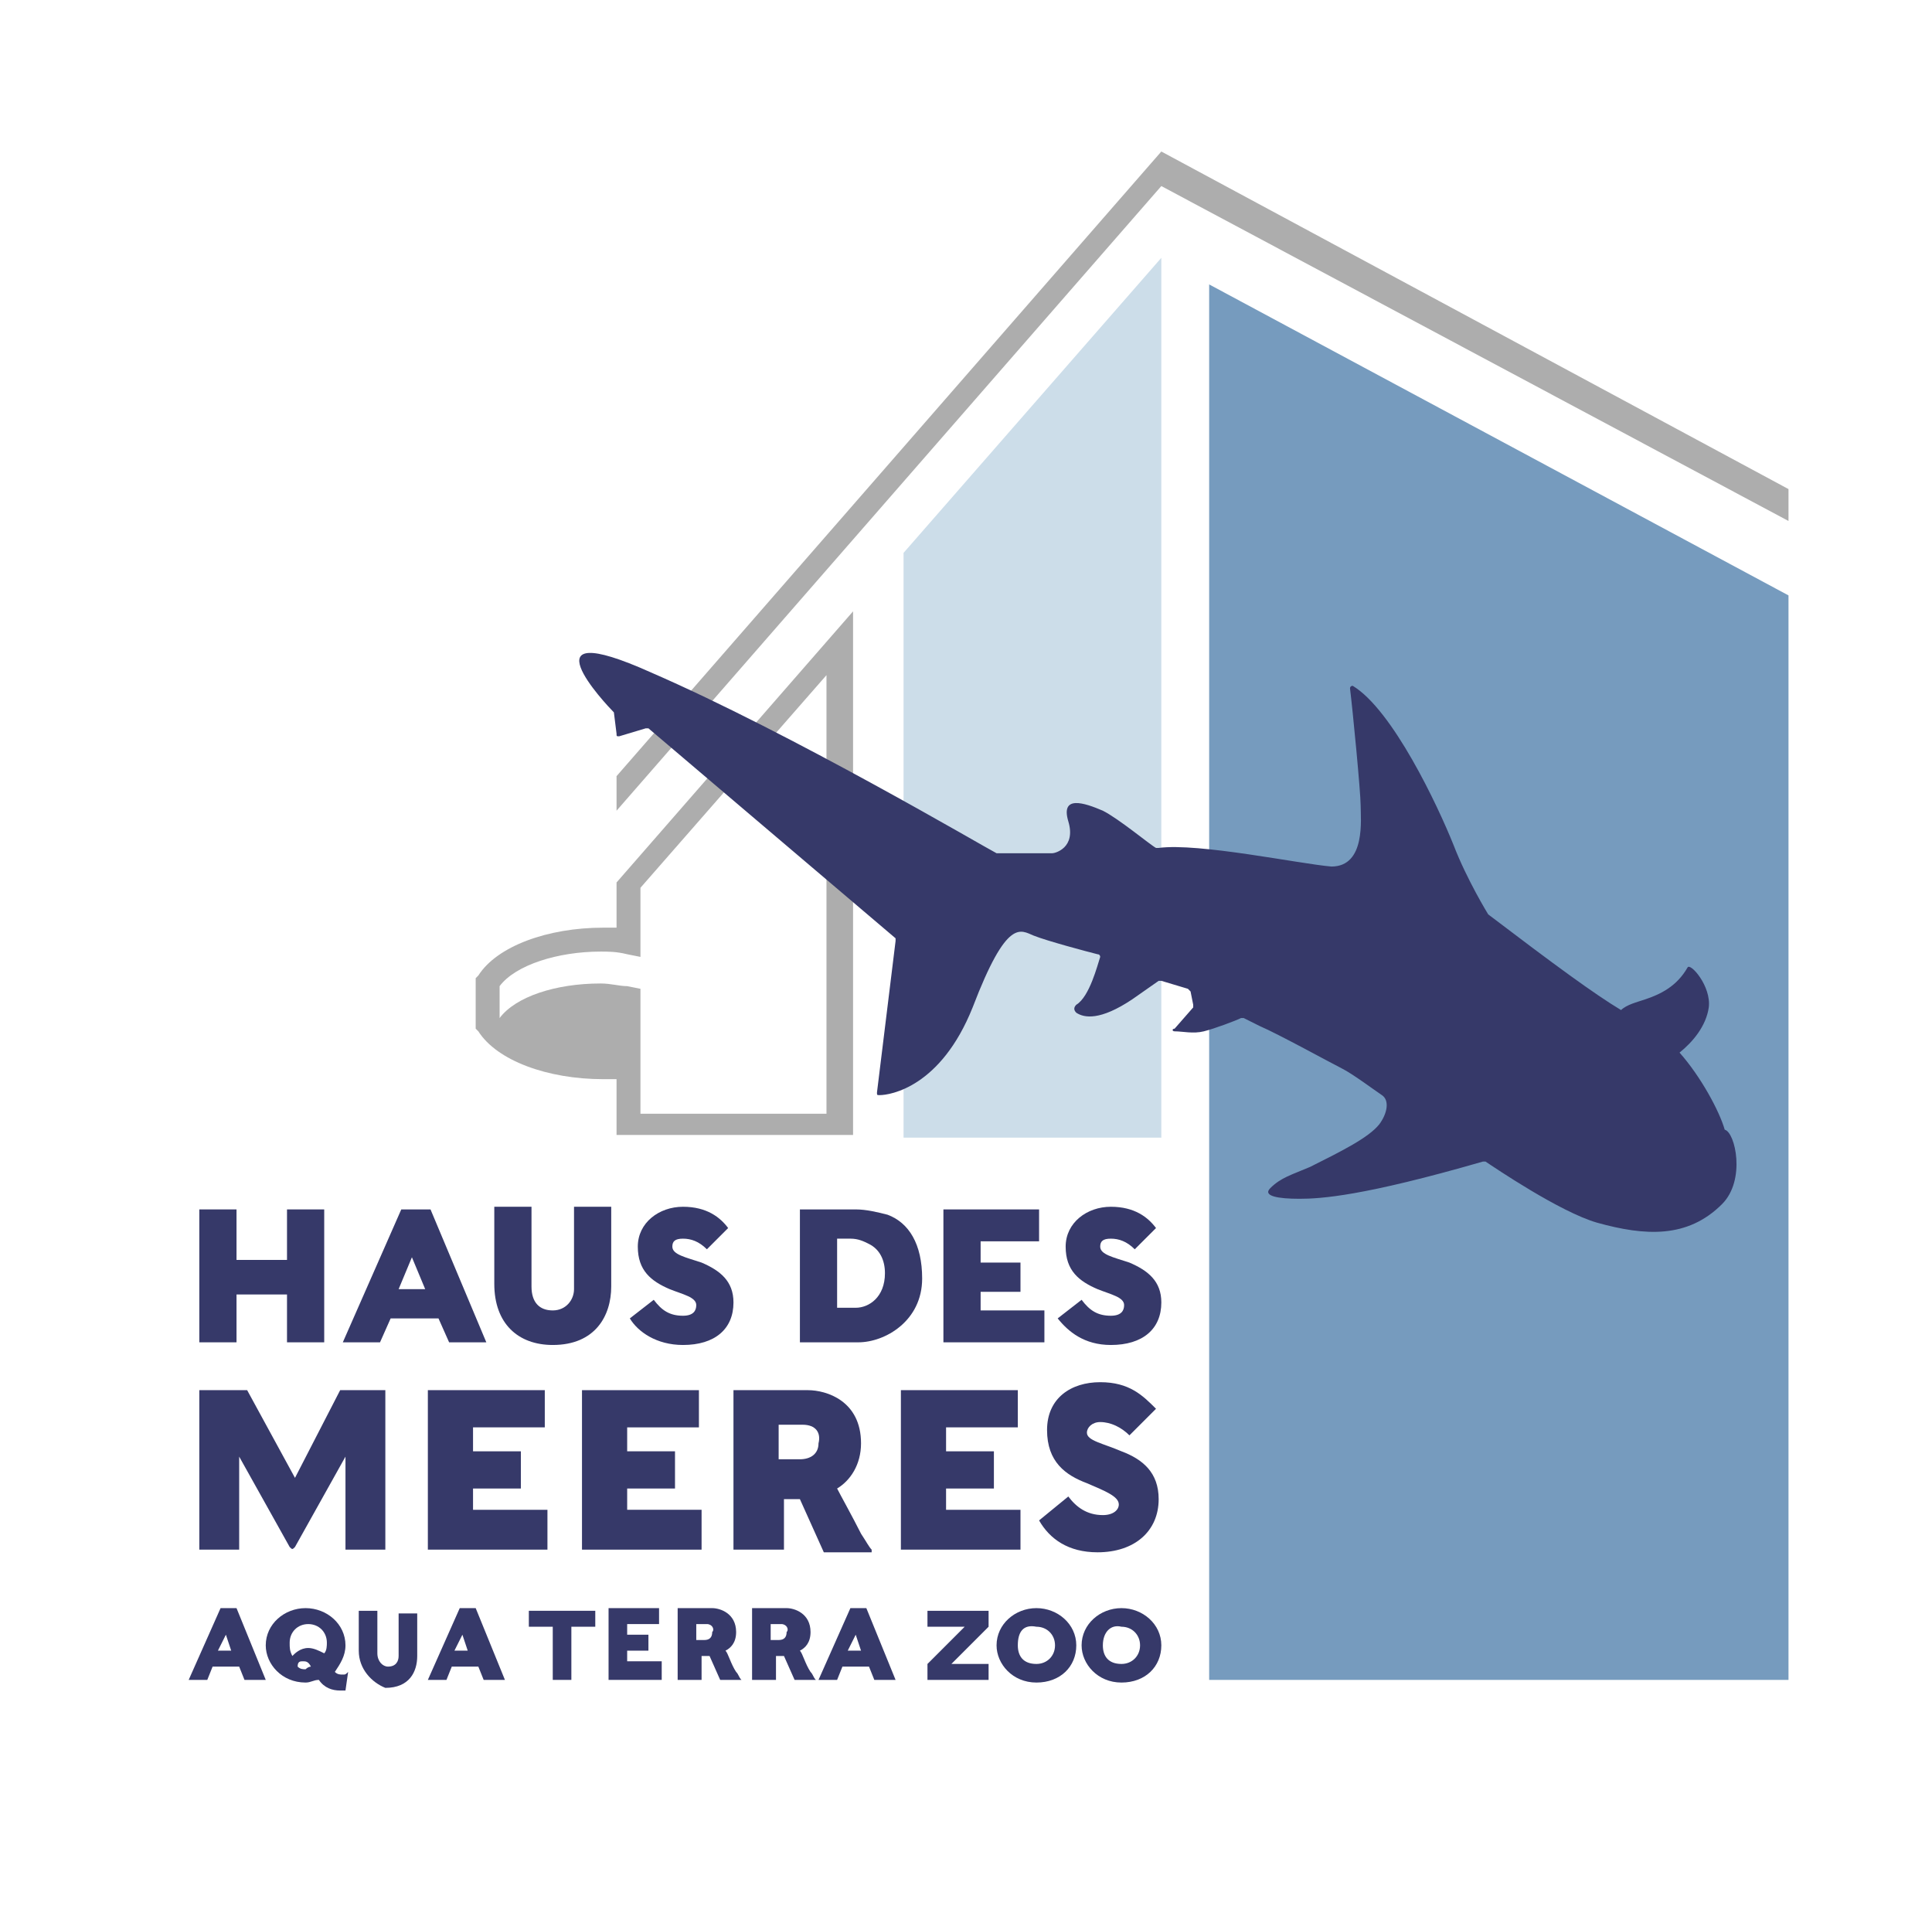
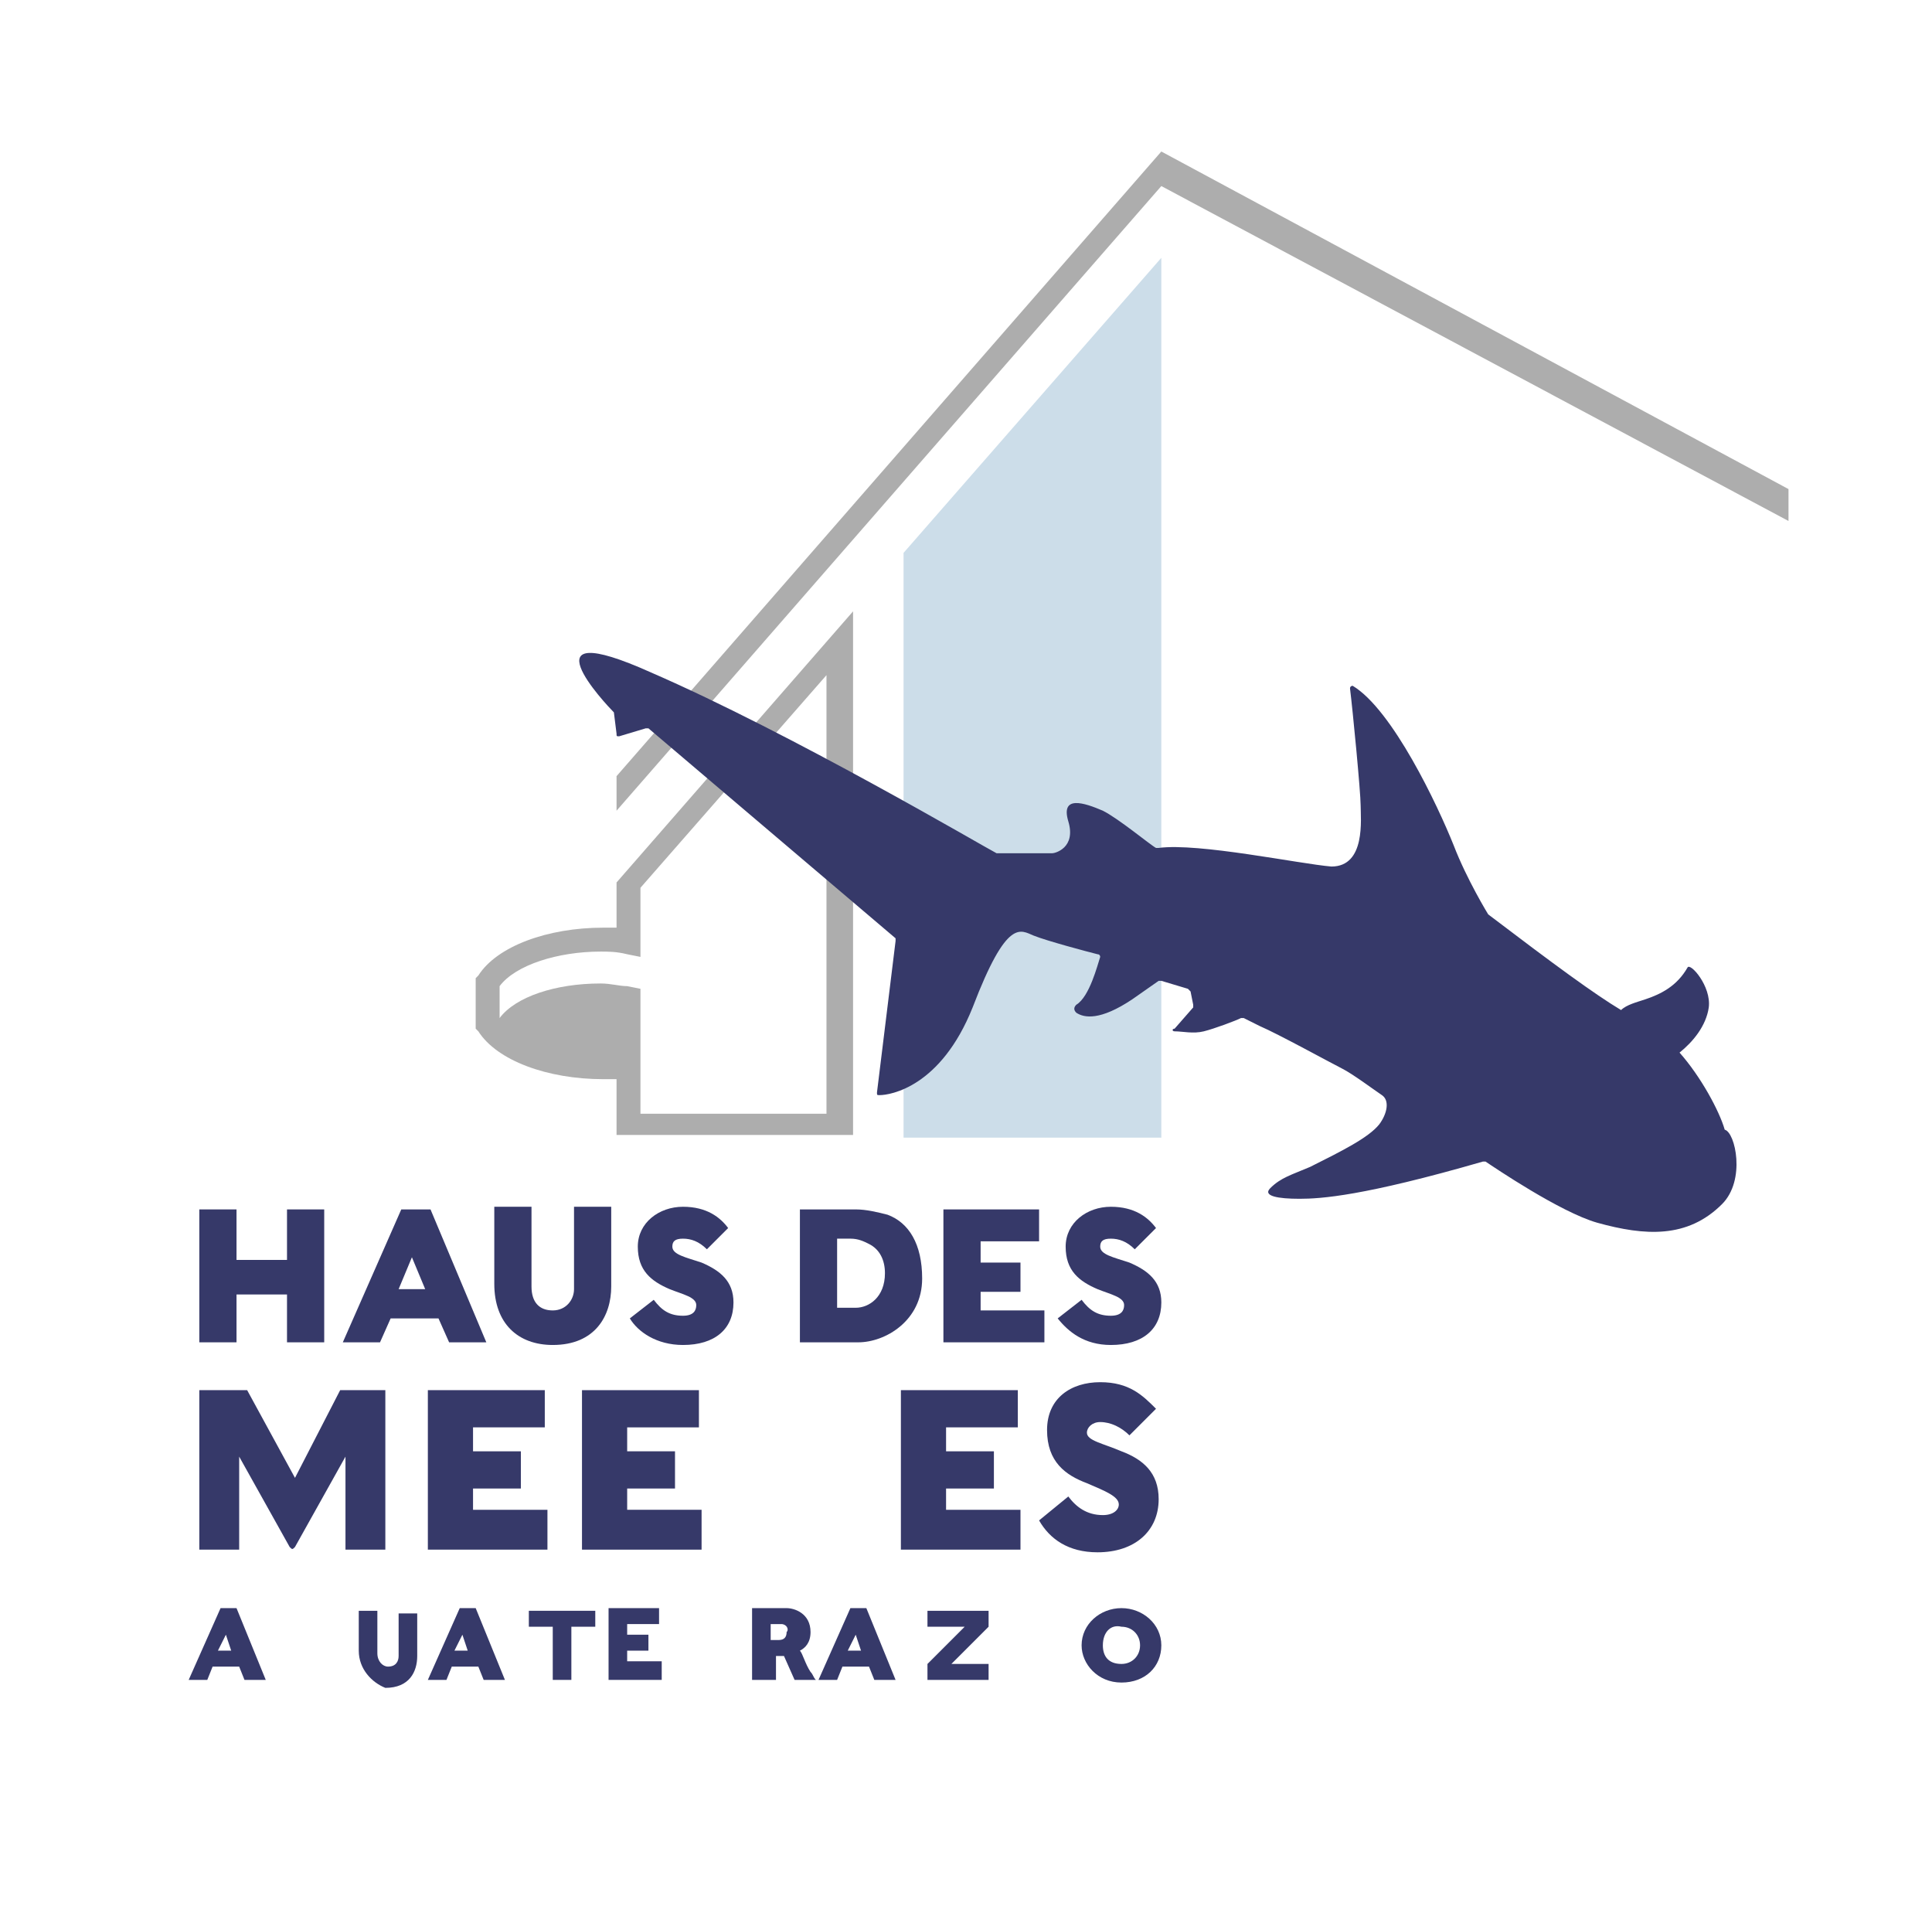
<svg xmlns="http://www.w3.org/2000/svg" version="1.1" id="Ebene_1" x="0px" y="0px" viewBox="0 0 72.7 72.5" style="enable-background:new 0 0 72.7 72.5;" xml:space="preserve">
  <style type="text/css"> .st0{fill:#ADADAD;} .st1{fill:#769BBE;} .st2{fill:#CCDDE9;} .st3{fill:#363969;} </style>
  <g>
    <polygon class="st0" points="23.2,29.2 43.7,5.7 43.7,5.7 67.3,18.4 67.3,19.6 43.7,7 43.7,7 23.2,30.5 " />
-     <polygon class="st1" points="45.5,63.2 67.3,63.2 67.3,22.4 45.5,10.7 " />
    <polygon class="st2" points="43.7,9.7 43.7,42.8 34,42.8 34,20.8 " />
    <g>
      <path class="st0" d="M23.2,33.2v1.7c-0.2,0-0.3,0-0.5,0c-2.1,0-4,0.7-4.7,1.8l-0.1,0.1v1.9l0.1,0.1c0.7,1.1,2.6,1.8,4.7,1.8 c0.2,0,0.4,0,0.5,0v2.1h8.9V23L23.2,33.2z M31.1,41.9h-7v-4.7l-0.5-0.1c-0.3,0-0.6-0.1-1-0.1c-1.7,0-3.2,0.5-3.8,1.3v-1.2 c0.6-0.8,2.2-1.3,3.8-1.3c0.3,0,0.6,0,1,0.1l0.5,0.1v-2.6l7-8V41.9z" />
    </g>
    <g>
      <path class="st3" d="M64.8,45.3c-1.3,1.3-2.9,1.2-4.7,0.7c-1.4-0.4-3.9-2.1-4.2-2.3c0,0,0,0-0.1,0c-4.5,1.3-6.1,1.4-6.9,1.4 c-0.8,0-1.4-0.1-1.1-0.4c0.4-0.4,0.8-0.5,1.5-0.8c1.2-0.6,2.2-1.1,2.6-1.6c0.3-0.4,0.4-0.9,0.1-1.1c-0.3-0.2-1.1-0.8-1.5-1 c-0.4-0.2-2.4-1.3-3.1-1.6c0,0,0,0,0,0l-0.6-0.3c0,0,0,0-0.1,0c-0.2,0.1-1,0.4-1.4,0.5c-0.4,0.1-0.8,0-1.1,0c-0.1,0-0.1-0.1,0-0.1 l0.7-0.8c0,0,0-0.1,0-0.1l-0.1-0.5c0,0,0,0-0.1-0.1l-1-0.3c0,0-0.1,0-0.1,0l-1,0.7c-1.2,0.8-1.8,0.7-2.1,0.5 c-0.1-0.1-0.1-0.2,0-0.3c0.5-0.3,0.8-1.5,0.9-1.8c0,0,0-0.1-0.1-0.1c-0.4-0.1-1.9-0.5-2.4-0.7c-0.5-0.2-1-0.7-2.3,2.7 c-1.2,3-3.1,3.3-3.5,3.3c-0.1,0-0.1,0-0.1-0.1l0.7-5.7c0,0,0-0.1,0-0.1l-9.3-7.9c0,0-0.1,0-0.1,0l-1,0.3c-0.1,0-0.1,0-0.1-0.1 l-0.1-0.8c0,0,0,0,0,0c-0.3-0.3-3.5-3.7,1.4-1.5c5.3,2.3,12.6,6.6,13,6.8c0,0,0,0,0,0l2.1,0c0,0,0,0,0,0c0.1,0,0.9-0.2,0.6-1.2 c-0.3-1,0.6-0.7,1.3-0.4c0.6,0.3,1.8,1.3,2,1.4c0,0,0,0,0.1,0c1.5-0.2,5.3,0.6,6.5,0.7c1.3,0,1.1-1.8,1.1-2.3 c0-0.5-0.3-3.6-0.4-4.4c0-0.1,0.1-0.1,0.1-0.1c1.5,0.9,3.2,4.5,3.8,6c0.5,1.3,1.3,2.6,1.3,2.6c2.5,1.9,4,3,5,3.6 c0.2-0.2,0.6-0.3,0.9-0.4c0.6-0.2,1.2-0.5,1.6-1.2c0.1-0.2,0.9,0.7,0.8,1.5c-0.1,0.7-0.6,1.3-1.1,1.7c0.8,0.9,1.5,2.2,1.7,2.9 c0,0,0,0,0,0C65.3,42.6,65.7,44.4,64.8,45.3z" />
    </g>
    <g>
      <path class="st3" d="M8.9,50.5C8.9,50.5,8.9,50.5,8.9,50.5l-1.4,0c0,0,0,0,0,0v-5c0,0,0,0,0,0h1.4c0,0,0,0,0,0v1.9h1.9v-1.9 c0,0,0,0,0,0h1.4c0,0,0,0,0,0v5c0,0,0,0,0,0h-1.4c0,0,0,0,0,0v-1.8H8.9V50.5z" />
      <path class="st3" d="M14.3,50.5C14.3,50.5,14.3,50.5,14.3,50.5l-1.4,0c0,0,0,0,0,0l2.2-5c0,0,0,0,0,0h1.1c0,0,0,0,0,0l2.1,5 c0,0,0,0,0,0h-1.4c0,0,0,0,0,0l-0.4-0.9h-1.8L14.3,50.5z M15.5,47.3l-0.5,1.2h1L15.5,47.3z" />
      <path class="st3" d="M18.6,48.3v-2.9c0,0,0,0,0,0H20c0,0,0,0,0,0v3c0,0.6,0.3,0.9,0.8,0.9c0.5,0,0.8-0.4,0.8-0.8v-3.1c0,0,0,0,0,0 H23c0,0,0,0,0,0v3c0,1.1-0.6,2.2-2.2,2.2C19.5,50.6,18.6,49.8,18.6,48.3z" />
      <path class="st3" d="M23.7,49.6C23.7,49.6,23.7,49.6,23.7,49.6l0.9-0.7c0,0,0,0,0,0c0.3,0.4,0.6,0.6,1.1,0.6 c0.4,0,0.5-0.2,0.5-0.4c0-0.3-0.5-0.4-1-0.6c-0.7-0.3-1.2-0.7-1.2-1.6c0-0.9,0.8-1.5,1.7-1.5c0.9,0,1.4,0.4,1.7,0.8c0,0,0,0,0,0 l-0.8,0.8c0,0,0,0,0,0c-0.3-0.3-0.6-0.4-0.9-0.4c-0.3,0-0.4,0.1-0.4,0.3c0,0.3,0.5,0.4,1.1,0.6c0.7,0.3,1.2,0.7,1.2,1.5 c0,1-0.7,1.6-1.9,1.6C24.7,50.6,24,50.1,23.7,49.6z" />
      <path class="st3" d="M32.3,50.5h-2.2c0,0,0,0,0,0v-5c0,0,0,0,0,0h2.1c0.4,0,0.8,0.1,1.2,0.2c0.8,0.3,1.3,1.1,1.3,2.4 C34.7,49.7,33.3,50.5,32.3,50.5z M32.7,46.8c-0.2-0.1-0.4-0.2-0.7-0.2h-0.5v2.6h0.7c0.5,0,1.1-0.4,1.1-1.3 C33.3,47.4,33.1,47,32.7,46.8z" />
      <path class="st3" d="M39.3,49.3C39.3,49.3,39.3,49.3,39.3,49.3l0,1.2c0,0,0,0,0,0h-3.8c0,0,0,0,0,0v-5c0,0,0,0,0,0h3.6 c0,0,0,0,0,0v1.2c0,0,0,0,0,0l-2.2,0v0.8l1.5,0c0,0,0,0,0,0v1.1c0,0,0,0,0,0l-1.5,0v0.7H39.3z" />
      <path class="st3" d="M39.8,49.6C39.8,49.6,39.8,49.6,39.8,49.6l0.9-0.7c0,0,0,0,0,0c0.3,0.4,0.6,0.6,1.1,0.6 c0.4,0,0.5-0.2,0.5-0.4c0-0.3-0.5-0.4-1-0.6c-0.7-0.3-1.2-0.7-1.2-1.6c0-0.9,0.8-1.5,1.7-1.5c0.9,0,1.4,0.4,1.7,0.8c0,0,0,0,0,0 l-0.8,0.8c0,0,0,0,0,0c-0.3-0.3-0.6-0.4-0.9-0.4c-0.3,0-0.4,0.1-0.4,0.3c0,0.3,0.5,0.4,1.1,0.6c0.7,0.3,1.2,0.7,1.2,1.5 c0,1-0.7,1.6-1.9,1.6C40.8,50.6,40.2,50.1,39.8,49.6z" />
    </g>
    <g>
      <path class="st3" d="M7.5,58.3v-6c0,0,0,0,0,0h1.8c0,0,0,0,0,0l1.8,3.3l1.7-3.3c0,0,0,0,0,0h1.7c0,0,0,0,0,0v6c0,0,0,0,0,0H13 c0,0,0,0,0,0v-3.5l-1.9,3.4c-0.1,0.1-0.1,0.1-0.2,0l-1.9-3.4v3.5c0,0,0,0,0,0L7.5,58.3C7.5,58.3,7.5,58.3,7.5,58.3z" />
      <path class="st3" d="M20.6,56.8C20.6,56.8,20.7,56.8,20.6,56.8l0,1.5c0,0,0,0,0,0h-4.5c0,0,0,0,0,0v-6c0,0,0,0,0,0h4.4 c0,0,0,0,0,0v1.4c0,0,0,0,0,0l-2.7,0v0.9l1.8,0c0,0,0,0,0,0V56c0,0,0,0,0,0l-1.8,0v0.8H20.6z" />
      <path class="st3" d="M26.4,56.8C26.4,56.8,26.4,56.8,26.4,56.8l0,1.5c0,0,0,0,0,0h-4.5c0,0,0,0,0,0v-6c0,0,0,0,0,0h4.4 c0,0,0,0,0,0v1.4c0,0,0,0,0,0l-2.7,0v0.9l1.8,0c0,0,0,0,0,0V56c0,0,0,0,0,0l-1.8,0v0.8H26.4z" />
-       <path class="st3" d="M29.3,58.3C29.3,58.3,29.3,58.3,29.3,58.3l-1.7,0c0,0,0,0,0,0v-6c0,0,0,0,0,0h2.8c0.7,0,2,0.4,2,2 c0,0.8-0.4,1.4-0.9,1.7c0.1,0.2,0.6,1.1,0.9,1.7c0.2,0.3,0.3,0.5,0.4,0.6c0,0,0,0.1,0,0.1H31c0,0,0,0,0,0l-0.9-2l-0.6,0V58.3z M30.2,53.6h-0.9v1.3h0.8c0.4,0,0.7-0.2,0.7-0.6C30.9,53.9,30.7,53.6,30.2,53.6z" />
      <path class="st3" d="M38.4,56.8C38.4,56.8,38.4,56.8,38.4,56.8l0,1.5c0,0,0,0,0,0h-4.5c0,0,0,0,0,0v-6c0,0,0,0,0,0h4.4 c0,0,0,0,0,0v1.4c0,0,0,0,0,0l-2.7,0v0.9l1.8,0c0,0,0,0,0,0V56c0,0,0,0,0,0l-1.8,0v0.8H38.4z" />
      <path class="st3" d="M39.1,57.2C39.1,57.2,39.1,57.2,39.1,57.2l1.1-0.9c0,0,0,0,0,0c0.3,0.4,0.7,0.7,1.3,0.7 c0.4,0,0.6-0.2,0.6-0.4c0-0.3-0.5-0.5-1.2-0.8c-0.8-0.3-1.5-0.8-1.5-2s0.9-1.8,2-1.8c1.1,0,1.6,0.5,2.1,1c0,0,0,0,0,0L42.5,54 c0,0,0,0,0,0c-0.3-0.3-0.7-0.5-1.1-0.5c-0.3,0-0.5,0.2-0.5,0.4c0,0.3,0.6,0.4,1.3,0.7c0.8,0.3,1.4,0.8,1.4,1.8c0,1.2-0.9,2-2.3,2 C40.2,58.4,39.5,57.9,39.1,57.2z" />
    </g>
    <g>
      <path class="st3" d="M7.8,63.2C7.8,63.2,7.8,63.2,7.8,63.2l-0.7,0c0,0,0,0,0,0l1.2-2.7c0,0,0,0,0,0h0.6c0,0,0,0,0,0l1.1,2.7 c0,0,0,0,0,0H9.2c0,0,0,0,0,0L9,62.7H8L7.8,63.2z M8.5,61.5l-0.3,0.6h0.5L8.5,61.5z" />
-       <path class="st3" d="M10,61.9c0-0.8,0.7-1.4,1.5-1.4c0.8,0,1.5,0.6,1.5,1.4c0,0.4-0.2,0.7-0.4,1c0.1,0.1,0.2,0.1,0.3,0.1 c0.1,0,0.1,0,0.2-0.1c0,0,0,0,0,0L13,63.6c0,0-0.1,0-0.2,0c-0.3,0-0.6-0.1-0.8-0.4c-0.2,0-0.3,0.1-0.5,0.1 C10.6,63.3,10,62.6,10,61.9z M11.6,62c0.2,0,0.4,0.1,0.6,0.2c0.1-0.1,0.1-0.3,0.1-0.4c0-0.4-0.3-0.7-0.7-0.7 c-0.4,0-0.7,0.3-0.7,0.7c0,0.2,0,0.3,0.1,0.5C11.1,62.2,11.3,62,11.6,62z M11.7,62.7c-0.1-0.2-0.2-0.2-0.3-0.2 c-0.1,0-0.2,0-0.2,0.2c0.1,0.1,0.2,0.1,0.3,0.1C11.6,62.7,11.7,62.7,11.7,62.7z" />
      <path class="st3" d="M13.5,62.1v-1.5c0,0,0,0,0,0h0.7c0,0,0,0,0,0v1.6c0,0.3,0.2,0.5,0.4,0.5c0.3,0,0.4-0.2,0.4-0.4v-1.6 c0,0,0,0,0,0h0.7c0,0,0,0,0,0v1.6c0,0.6-0.3,1.2-1.2,1.2C14,63.3,13.5,62.8,13.5,62.1z" />
      <path class="st3" d="M16.8,63.2C16.8,63.2,16.8,63.2,16.8,63.2l-0.7,0c0,0,0,0,0,0l1.2-2.7c0,0,0,0,0,0h0.6c0,0,0,0,0,0l1.1,2.7 c0,0,0,0,0,0h-0.8c0,0,0,0,0,0l-0.2-0.5h-1L16.8,63.2z M17.4,61.5l-0.3,0.6h0.5L17.4,61.5z" />
      <path class="st3" d="M19.9,61.2C19.9,61.2,19.9,61.2,19.9,61.2l0-0.6c0,0,0,0,0,0h2.5c0,0,0,0,0,0v0.6c0,0,0,0,0,0l-0.9,0v2 c0,0,0,0,0,0h-0.7c0,0,0,0,0,0v-2L19.9,61.2z" />
      <path class="st3" d="M24.9,62.6C24.9,62.6,24.9,62.6,24.9,62.6l0,0.6c0,0,0,0,0,0h-2c0,0,0,0,0,0v-2.7c0,0,0,0,0,0h1.9 c0,0,0,0,0,0v0.6c0,0,0,0,0,0l-1.2,0v0.4l0.8,0c0,0,0,0,0,0v0.6c0,0,0,0,0,0l-0.8,0v0.4H24.9z" />
-       <path class="st3" d="M26.2,63.2C26.2,63.2,26.2,63.2,26.2,63.2l-0.7,0c0,0,0,0,0,0v-2.7c0,0,0,0,0,0h1.3c0.3,0,0.9,0.2,0.9,0.9 c0,0.4-0.2,0.6-0.4,0.7c0.1,0.1,0.2,0.5,0.4,0.8c0.1,0.1,0.1,0.2,0.2,0.3c0,0,0,0,0,0h-0.8c0,0,0,0,0,0l-0.4-0.9l-0.3,0V63.2z M26.6,61.1h-0.4v0.6h0.3c0.2,0,0.3-0.1,0.3-0.3C26.9,61.3,26.8,61.1,26.6,61.1z" />
      <path class="st3" d="M29,63.2C29,63.2,29,63.2,29,63.2l-0.7,0c0,0,0,0,0,0v-2.7c0,0,0,0,0,0h1.3c0.3,0,0.9,0.2,0.9,0.9 c0,0.4-0.2,0.6-0.4,0.7c0.1,0.1,0.2,0.5,0.4,0.8c0.1,0.1,0.1,0.2,0.2,0.3c0,0,0,0,0,0h-0.8c0,0,0,0,0,0l-0.4-0.9l-0.3,0V63.2z M29.4,61.1H29v0.6h0.3c0.2,0,0.3-0.1,0.3-0.3C29.7,61.3,29.6,61.1,29.4,61.1z" />
      <path class="st3" d="M31.5,63.2C31.5,63.2,31.5,63.2,31.5,63.2l-0.7,0c0,0,0,0,0,0l1.2-2.7c0,0,0,0,0,0h0.6c0,0,0,0,0,0l1.1,2.7 c0,0,0,0,0,0h-0.8c0,0,0,0,0,0l-0.2-0.5h-1L31.5,63.2z M32.2,61.5l-0.3,0.6h0.5L32.2,61.5z" />
      <path class="st3" d="M37.2,62.6C37.2,62.6,37.2,62.6,37.2,62.6l0,0.6c0,0,0,0,0,0h-2.3c0,0,0,0,0,0v-0.6l0,0l1.4-1.4h-1.4 c0,0,0,0,0,0v-0.6c0,0,0,0,0,0h2.3c0,0,0,0,0,0v0.6l0,0l-1.4,1.4H37.2z" />
-       <path class="st3" d="M37.5,61.9c0-0.8,0.7-1.4,1.5-1.4c0.8,0,1.5,0.6,1.5,1.4c0,0.8-0.6,1.4-1.5,1.4 C38.1,63.3,37.5,62.6,37.5,61.9z M38.3,61.9c0,0.4,0.2,0.7,0.7,0.7c0.4,0,0.7-0.3,0.7-0.7c0-0.4-0.3-0.7-0.7-0.7 C38.5,61.1,38.3,61.4,38.3,61.9z" />
      <path class="st3" d="M40.7,61.9c0-0.8,0.7-1.4,1.5-1.4c0.8,0,1.5,0.6,1.5,1.4c0,0.8-0.6,1.4-1.5,1.4 C41.3,63.3,40.7,62.6,40.7,61.9z M41.5,61.9c0,0.4,0.2,0.7,0.7,0.7c0.4,0,0.7-0.3,0.7-0.7c0-0.4-0.3-0.7-0.7-0.7 C41.8,61.1,41.5,61.4,41.5,61.9z" />
    </g>
  </g>
</svg>